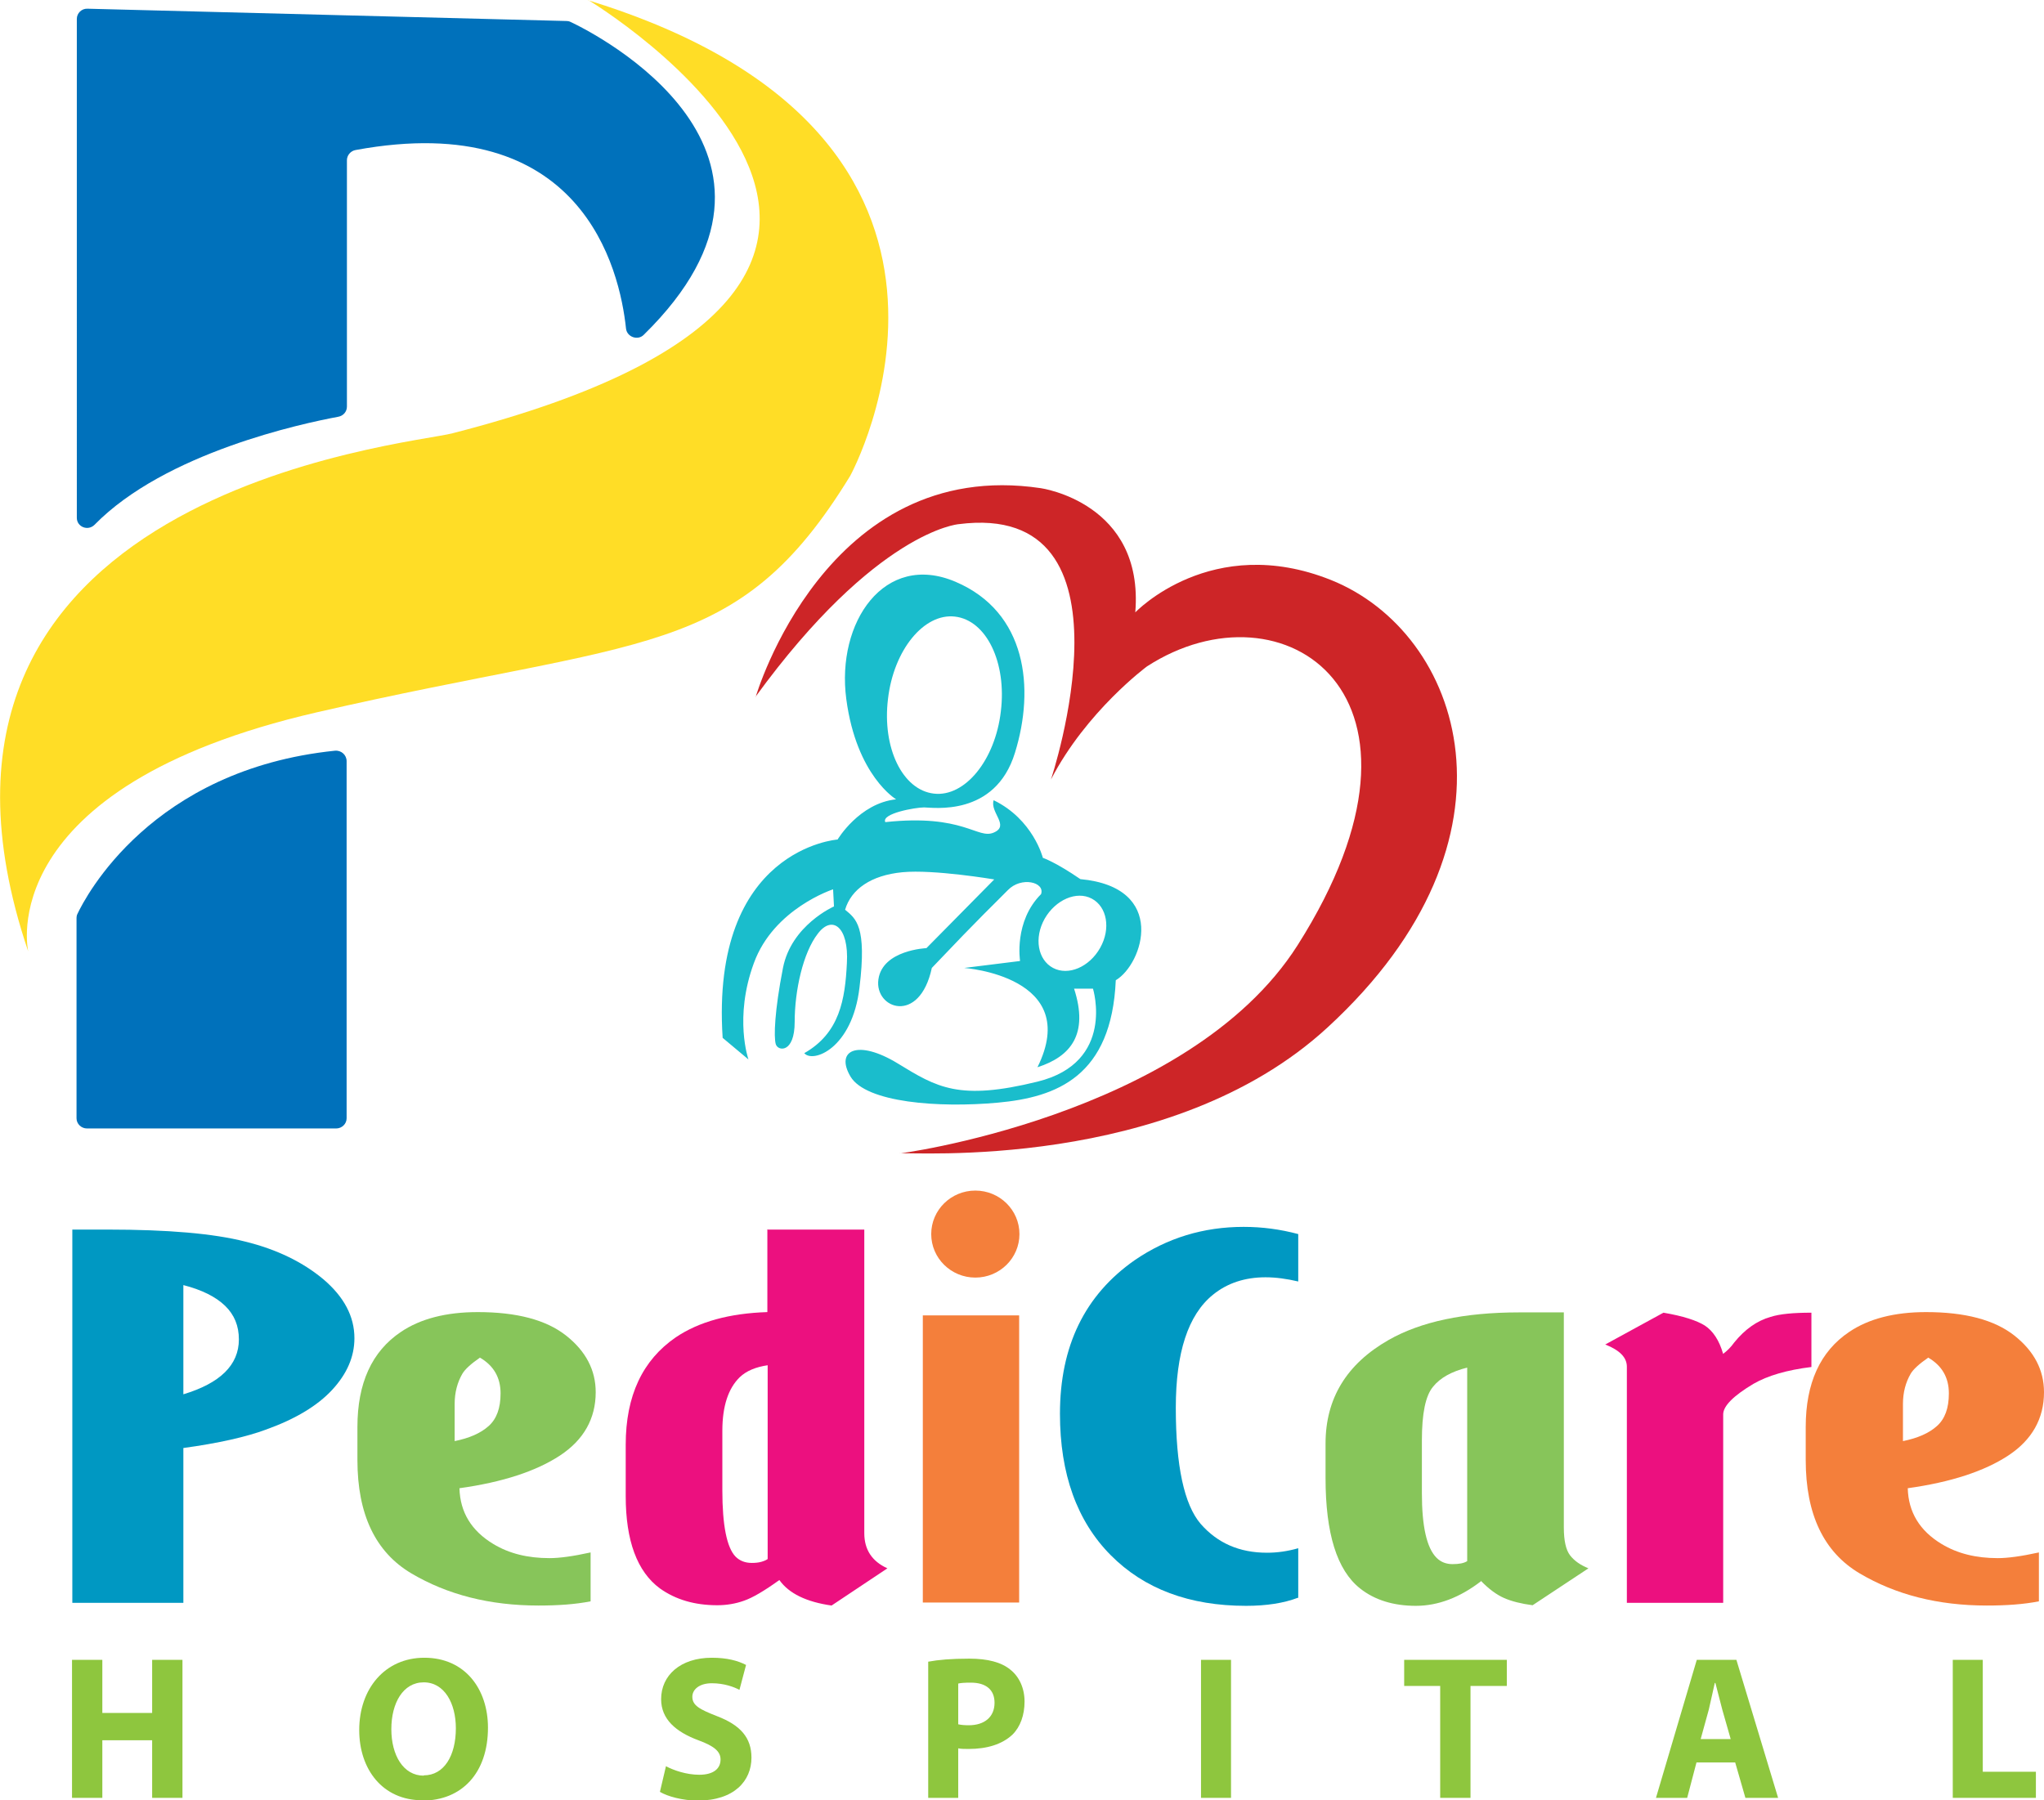
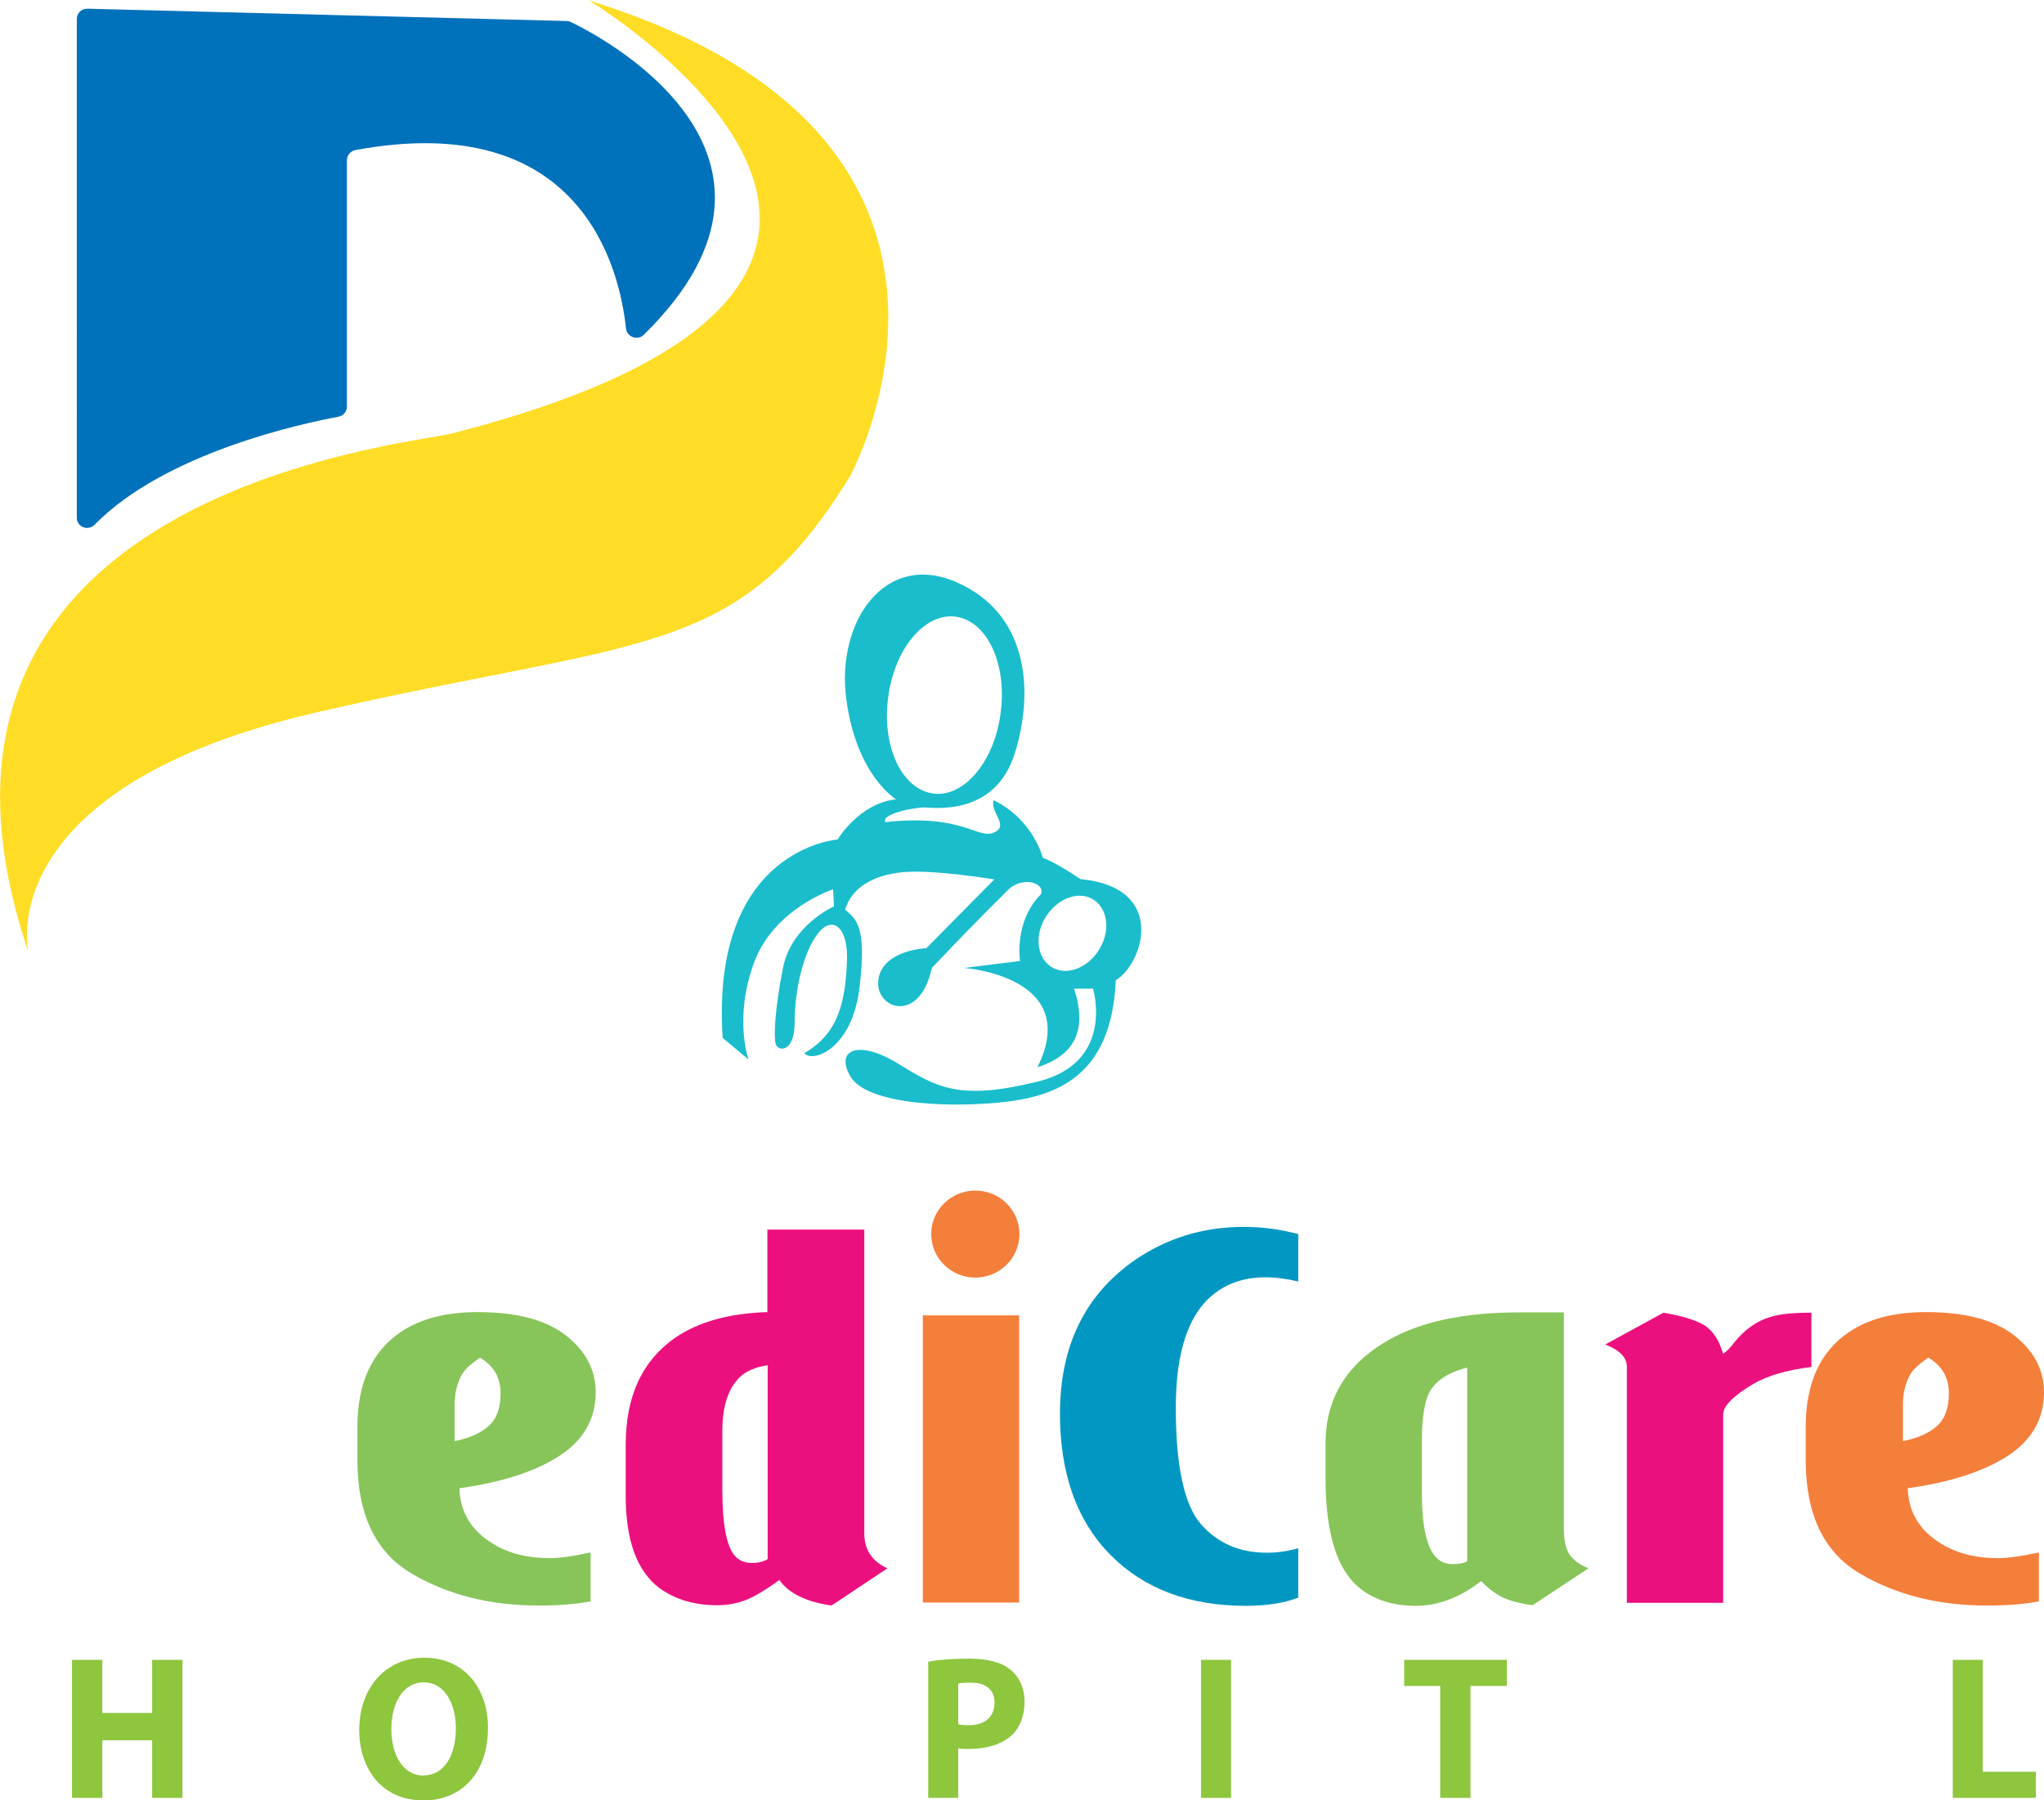
<svg xmlns="http://www.w3.org/2000/svg" id="Layer_2" data-name="Layer 2" viewBox="0 0 68.11 60">
  <defs>
    <style>
      .cls-1 {
        fill: #0071bb;
      }

      .cls-2 {
        fill: #ec107f;
      }

      .cls-3 {
        fill: #1abdcc;
      }

      .cls-4 {
        fill: #87c55a;
      }

      .cls-5 {
        fill: #f47f3b;
      }

      .cls-6 {
        fill: #ffdd26;
      }

      .cls-7 {
        fill: #8ec63e;
      }

      .cls-8 {
        fill: #cd2527;
      }

      .cls-9 {
        fill: #0098c2;
      }
    </style>
  </defs>
  <g id="Layer_1-2" data-name="Layer 1">
    <g>
      <g>
        <path class="cls-7" d="m3.41,55.32v1.77h1.66v-1.77h1.01v4.6h-1.01v-1.92h-1.66v1.92h-1.01v-4.6h1.01Z" />
        <path class="cls-7" d="m14.07,60c-1.32,0-2.1-1.03-2.1-2.34,0-1.38.86-2.41,2.17-2.41,1.37,0,2.12,1.06,2.12,2.33,0,1.52-.88,2.43-2.18,2.43h0Zm.05-.83c.68,0,1.07-.66,1.07-1.57,0-.83-.38-1.53-1.07-1.53s-1.08.69-1.08,1.56.4,1.55,1.08,1.55h0Z" />
-         <path class="cls-7" d="m22.18,58.86c.26.14.69.29,1.12.29.47,0,.71-.2.71-.51,0-.27-.22-.45-.74-.64-.75-.28-1.24-.7-1.24-1.37,0-.79.64-1.38,1.69-1.38.51,0,.87.1,1.14.24l-.22.83c-.17-.09-.5-.22-.92-.22s-.65.21-.65.45c0,.29.24.42.83.65.78.3,1.14.72,1.14,1.38,0,.77-.57,1.43-1.79,1.43-.51,0-1.01-.14-1.26-.29l.2-.85Z" />
        <path class="cls-7" d="m30.94,55.38c.32-.06.75-.1,1.36-.1s1.07.12,1.37.37c.29.23.47.61.47,1.06s-.14.84-.4,1.1c-.35.33-.86.48-1.46.48-.13,0-.25,0-.35-.02v1.65h-1v-4.54Zm1,2.09c.09.02.2.03.34.03.53,0,.86-.28.86-.75,0-.43-.28-.67-.79-.67-.21,0-.34.01-.42.03v1.36Z" />
        <path class="cls-7" d="m41.02,55.32v4.6h-1v-4.6h1Z" />
        <path class="cls-7" d="m47.99,56.19h-1.2v-.87h3.42v.87h-1.21v3.73h-1.01v-3.73Z" />
-         <path class="cls-7" d="m56.53,58.74l-.31,1.18h-1.04l1.36-4.6h1.32l1.39,4.6h-1.09l-.34-1.18h-1.29Zm1.14-.78l-.28-.98c-.07-.27-.16-.61-.23-.89h-.02c-.06.28-.14.62-.2.89l-.27.98h.99Z" />
        <path class="cls-7" d="m65.07,55.32h1v3.73h1.77v.87h-2.77v-4.6Z" />
      </g>
      <g>
        <path class="cls-1" d="m2.91.29l15.96.41s.09,0,.14.03c.79.37,8.65,4.34,2.44,10.43-.2.2-.56.07-.59-.21-.21-1.99-1.47-7.34-9.01-5.95-.17.03-.29.18-.29.34v8.21c0,.17-.12.31-.29.34-1.18.22-5.76,1.19-8.12,3.6-.22.22-.59.07-.59-.23V.63c0-.19.16-.35.36-.34Z" />
-         <path class="cls-1" d="m11.55,25.38v11.89c0,.19-.16.34-.35.34H2.9c-.19,0-.35-.15-.35-.34v-6.67s0-.09.03-.14c.27-.57,2.46-4.81,8.58-5.44.21-.02.39.14.39.35Z" />
      </g>
      <path class="cls-6" d="m19.6,0s15.48,9.31-4.52,14.44c-1.4.38-19.32,1.95-14.14,17.27,0,0-1.27-5.46,9.62-7.97,10.89-2.51,14.01-1.73,17.77-7.88,0,0,6.18-11.27-8.73-15.85Z" />
      <path class="cls-3" d="m33.99,32.02s-.21-1.31.7-2.22c.14-.4-.66-.6-1.11-.13-.46.47-.84.81-2.53,2.59-.41,1.91-1.92,1.36-1.78.38.14-.98,1.6-1.04,1.6-1.04l2.26-2.29s-2.02-.34-3.06-.24c-1.05.1-1.71.57-1.91,1.25.36.3.73.54.48,2.59-.24,2.05-1.56,2.53-1.84,2.19,1.18-.67,1.36-1.79,1.42-3,.07-1.21-.49-1.62-.97-.98-.49.63-.77,1.89-.77,2.94s-.56.98-.63.74c-.07-.24-.04-1.11.24-2.54.28-1.43,1.7-2.05,1.7-2.05l-.03-.57s-1.98.64-2.64,2.46c-.67,1.82-.18,3.21-.18,3.21l-.86-.72c-.41-6.31,3.83-6.61,3.83-6.61,0,0,.72-1.21,1.95-1.34,0,0-1.32-.78-1.66-3.34-.34-2.56,1.27-4.92,3.64-3.91,2.37,1.01,2.65,3.54,1.98,5.7-.66,2.15-2.75,1.82-3.03,1.82s-1.43.2-1.29.49c2.61-.28,3.07.58,3.61.35.55-.23-.13-.67,0-1.08,1.32.64,1.64,1.92,1.64,1.92,0,0,.42.14,1.25.71,2.92.27,2.09,2.83,1.18,3.37-.14,3.2-1.96,3.9-3.93,4.08-1.97.18-4.39,0-4.91-.87-.52-.88.24-1.25,1.57-.44,1.32.81,2.05,1.25,4.66.61,2.61-.64,1.85-3.1,1.85-3.1h-.63c.49,1.51-.1,2.26-1.22,2.62,1.5-3.03-2.44-3.31-2.44-3.31l1.85-.23Zm2.39-2.07c-.51-.27-1.21.04-1.57.67-.36.64-.23,1.37.28,1.64.51.27,1.21-.03,1.57-.67.36-.64.23-1.37-.28-1.64m-4.56-9.4c-1.03-.12-2.04,1.11-2.23,2.74-.2,1.63.48,3.04,1.53,3.16,1.03.12,2.04-1.11,2.23-2.74.2-1.63-.48-3.04-1.53-3.16" />
-       <path class="cls-8" d="m25.18,23.23s2.34-8.03,9.5-6.96c0,0,3.45.48,3.15,4.14,0,0,2.54-2.67,6.52-1.08,4.37,1.75,6.75,8.6-.11,14.91-5.24,4.83-13.95,4.14-14.27,4.2-.32.06,9.62-1.19,13.27-6.94,5.31-8.37-.49-12.22-5.02-9.29,0,0-2.02,1.49-3.2,3.77,0,0,3.11-9.31-3.08-8.51,0,0-2.74.22-6.77,5.76Z" />
-       <path class="cls-9" d="m2.41,40.98h1.18c2,0,3.52.13,4.58.4,1.06.26,1.93.69,2.61,1.26.68.58,1.03,1.23,1.03,1.96,0,.62-.25,1.19-.74,1.72-.49.53-1.22.97-2.19,1.32-.67.25-1.6.46-2.77.62v5.16h-3.7v-12.43Zm3.7,1.85v3.64c1.23-.37,1.85-.98,1.85-1.83,0-.45-.15-.82-.46-1.12-.31-.3-.77-.53-1.39-.69Z" />
      <path class="cls-4" d="m19.68,53.37c-.51.1-1.08.14-1.74.14-1.62,0-3.03-.36-4.23-1.07-1.2-.71-1.8-1.97-1.8-3.78v-1.1c0-1.46.48-2.52,1.45-3.17.65-.44,1.51-.66,2.56-.66,1.3,0,2.28.26,2.94.78.66.52.99,1.15.99,1.89,0,.88-.4,1.59-1.19,2.11-.79.52-1.91.89-3.35,1.09.02.8.4,1.42,1.13,1.86.53.32,1.15.47,1.87.47.33,0,.78-.06,1.37-.19v1.61Zm-3.69-8.12c-.29.2-.49.38-.58.53-.17.29-.26.63-.26,1.01v1.24c.49-.1.86-.26,1.13-.5.27-.24.4-.6.4-1.09,0-.53-.23-.93-.7-1.2Z" />
      <path class="cls-2" d="m25.59,40.98h3.21v10.12c0,.55.26.94.77,1.17l-1.86,1.24c-.84-.12-1.42-.4-1.74-.85-.5.36-.89.59-1.18.69-.28.1-.58.15-.89.15-.76,0-1.39-.19-1.91-.56-.76-.56-1.14-1.59-1.14-3.08v-1.71c0-1.63.56-2.82,1.67-3.58.77-.52,1.79-.8,3.05-.84v-2.76Zm0,4.52c-.41.06-.72.19-.94.4-.38.37-.58.96-.58,1.79v1.98c0,1.17.15,1.91.44,2.21.14.14.32.21.54.21.12,0,.23-.01.33-.04.1-.03.16-.06.2-.09v-6.46Z" />
      <rect class="cls-5" x="30.75" y="43.84" width="3.21" height="9.57" />
      <path class="cls-9" d="m43.25,53.25c-.47.18-1.05.27-1.73.27-1.88,0-3.39-.56-4.51-1.69s-1.69-2.7-1.69-4.71c0-2.26.83-3.96,2.49-5.12,1.08-.74,2.29-1.11,3.63-1.11.62,0,1.22.08,1.82.24v1.58c-.38-.09-.75-.14-1.09-.14-.68,0-1.27.19-1.75.58-.83.67-1.24,1.93-1.24,3.77,0,1.94.28,3.23.83,3.87.56.64,1.29.96,2.21.96.35,0,.69-.05,1.04-.15v1.66Z" />
      <path class="cls-4" d="m49.35,52.7c-.7.54-1.43.82-2.17.82s-1.37-.19-1.86-.58c-.77-.61-1.15-1.83-1.15-3.68v-1.15c0-1.5.7-2.65,2.1-3.45,1.07-.61,2.52-.92,4.35-.92h1.49v7.17c0,.44.07.75.21.93.14.18.34.32.61.43l-1.86,1.23c-.38-.05-.7-.13-.95-.24-.25-.11-.51-.3-.78-.58Zm-.46-7.12c-.52.13-.9.34-1.14.64-.25.3-.37.89-.37,1.79v1.75c0,1.11.16,1.83.49,2.16.14.14.32.21.53.21.22,0,.38-.03.49-.1v-6.45Z" />
      <path class="cls-2" d="m57.42,45.12c.12-.09.25-.21.37-.38.35-.43.75-.72,1.21-.85.31-.1.77-.14,1.36-.14v1.81c-.82.1-1.46.29-1.93.56-.67.4-1.01.74-1.01,1.02v6.28h-3.21v-7.87c0-.31-.24-.55-.72-.74l1.94-1.06c.65.11,1.11.26,1.38.43.27.18.48.49.61.95Z" />
      <path class="cls-5" d="m67.94,53.37c-.51.1-1.08.14-1.74.14-1.62,0-3.03-.36-4.23-1.07-1.2-.71-1.8-1.97-1.8-3.78v-1.1c0-1.46.48-2.52,1.45-3.17.65-.44,1.51-.66,2.56-.66,1.3,0,2.28.26,2.94.78.66.52.99,1.15.99,1.89,0,.88-.4,1.59-1.19,2.11-.79.52-1.91.89-3.35,1.09.02.8.4,1.42,1.13,1.86.53.32,1.15.47,1.87.47.33,0,.78-.06,1.37-.19v1.61Zm-3.69-8.12c-.29.2-.49.38-.58.53-.17.29-.26.63-.26,1.01v1.24c.49-.1.86-.26,1.13-.5.27-.24.4-.6.4-1.09,0-.53-.23-.93-.7-1.2Z" />
      <ellipse class="cls-5" cx="32.5" cy="41.13" rx="1.47" ry="1.45" />
    </g>
  </g>
</svg>